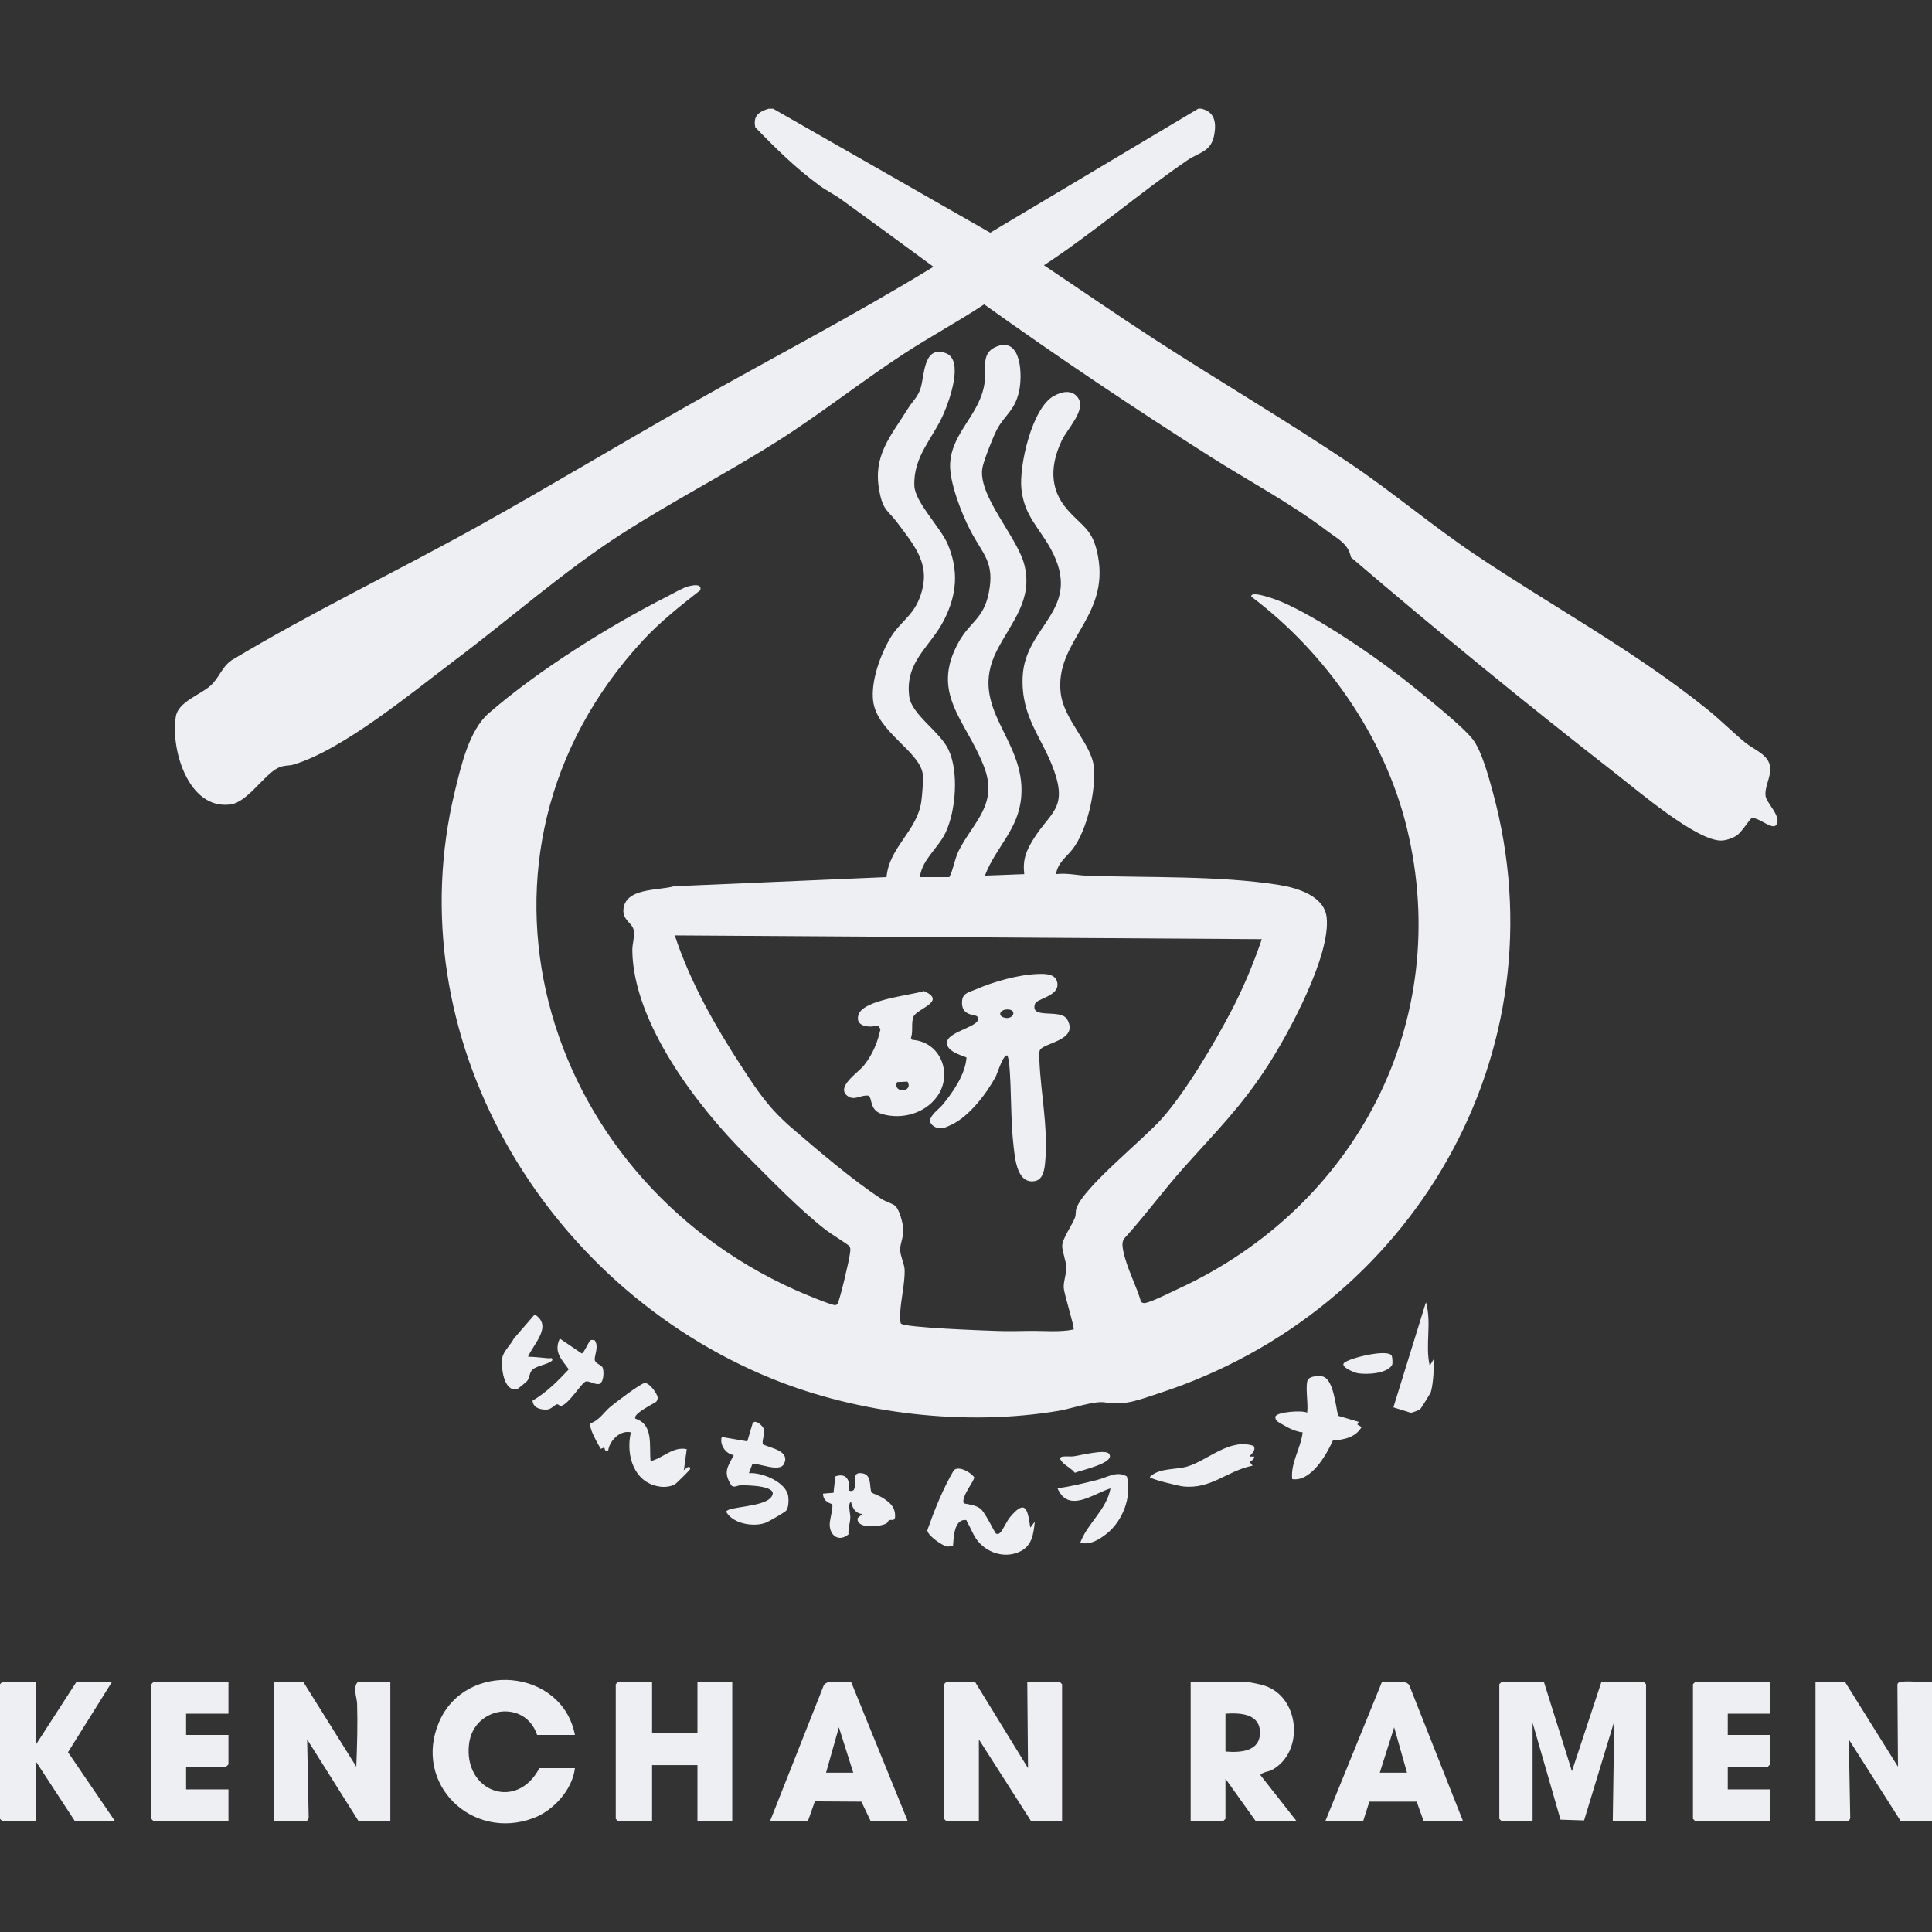
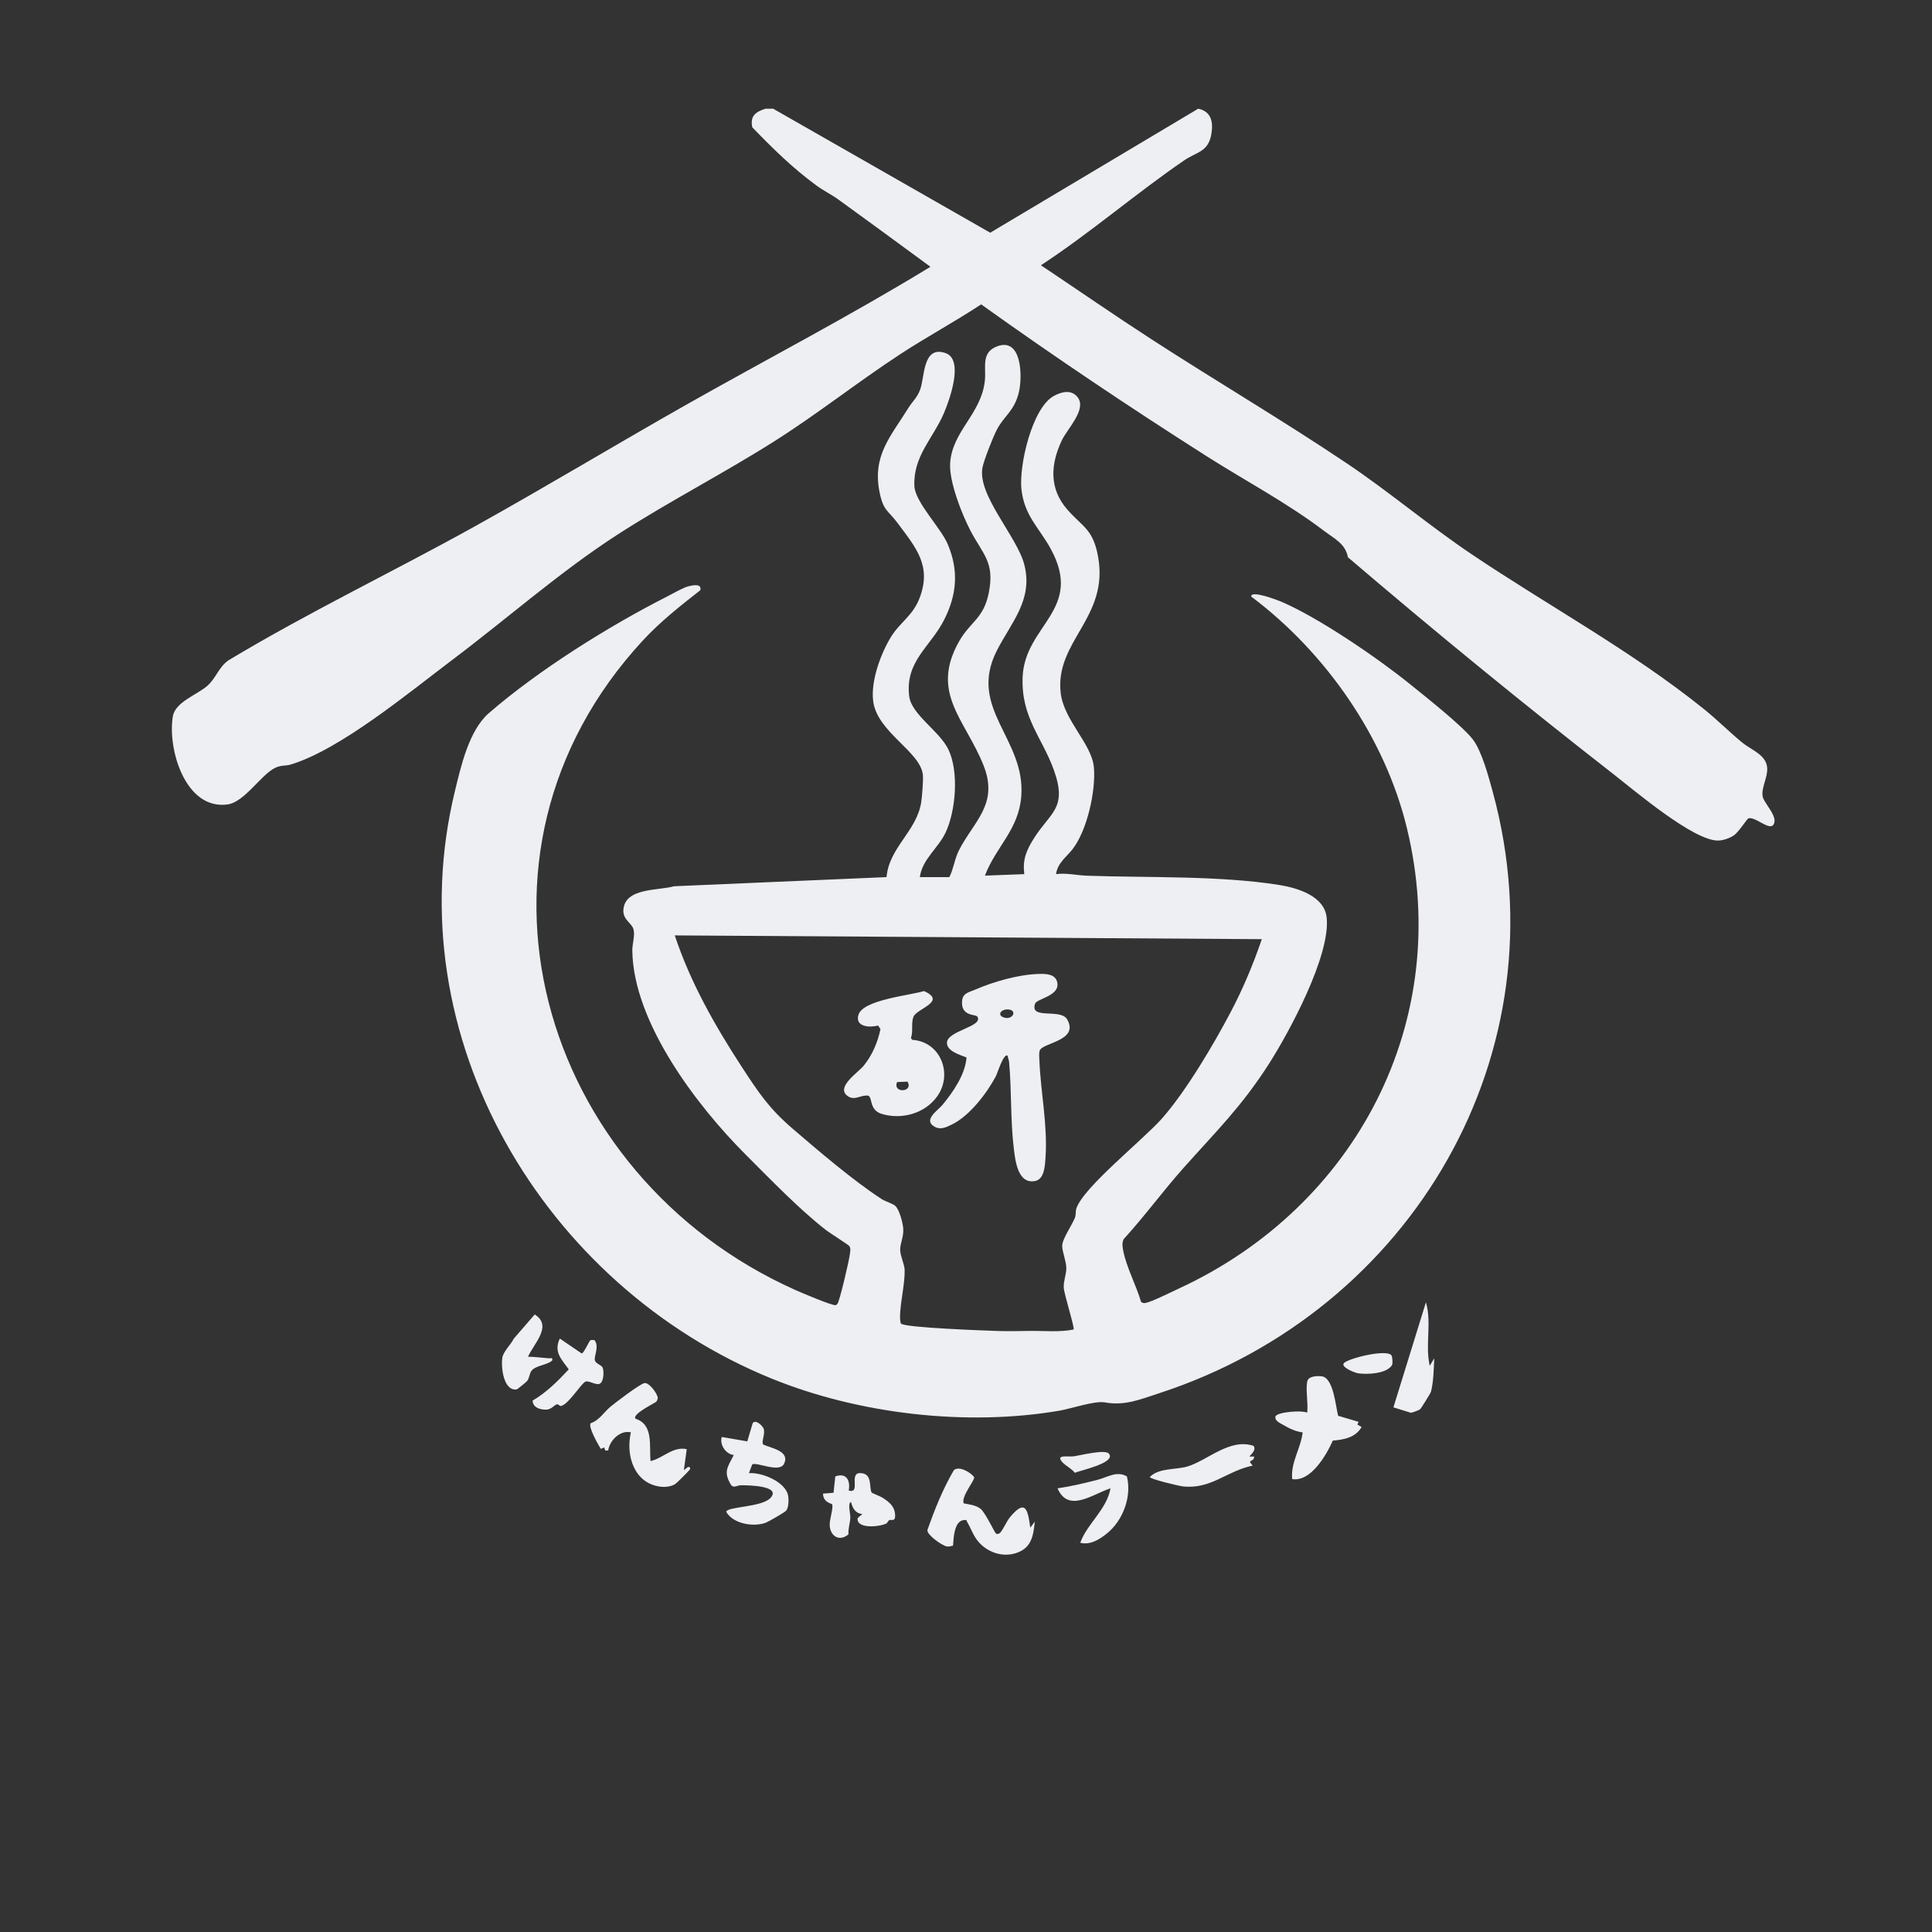
<svg xmlns="http://www.w3.org/2000/svg" viewBox="0 0 800 800" data-name="Layer 1" id="Layer_1">
  <rect x="0" y="0" width="800" height="800" fill="#333333" stroke="none" />
  <defs>
    <style>
      .cls-1 {
        fill: none;
      }

      .cls-2 {
        fill: #edeff2;
      }

      .cls-3 {
        clip-path: url(#clippath);
      }
    </style>
    <clipPath id="clippath">
      <rect height="800" width="800" x="0" class="cls-1" />
    </clipPath>
  </defs>
  <g class="cls-3">
-     <path d="M800,754.09l-13.03-.13-21.42-33.69.59,32.32c.14.52-.64,1.5-.91,1.5h-13.47v-57.63h12.22l21.93,35.09-.23-34.06c.21-.81.76-.9,1.48-1.03,3.63-.67,8.99.49,12.84,0v57.63ZM621.77,696.46l-.94.94v55.75l.94.94h12.84v-40.72l11.57,40.11,9.75.32,12.5-41.05-.62,41.34h13.78v-56.69l-.94-.94h-17.54l-12.21,36.96-11.6-36.96h-17.54ZM391.86,696.46l-.94.94v55.75l.94.94h13.47v-33.83l21.61,33.83h12.84v-56.69l-.94-.94h-13.47l.31,35.71-21.93-35.71h-11.9ZM113.39,696.46v57.63h13.47c.31,0,1.03-1.03.96-1.56l-.64-32.27,21.29,33.83h13.16v-57.63h-13.47c-2.21,2.42-.37,6.27-.29,9.06.26,8.64,0,17.41-.34,26.03l-21.93-35.09h-12.22ZM255.91,696.46l-.94.94v55.75l.94.94h14.1v-23.18h18.79v23.18h14.41v-57.63h-14.41v21.3h-18.79v-21.3h-14.1ZM521.86,734.98c1.25-1.36,3.24-1.24,4.8-2.08,13.62-7.32,11.66-30.5-3.42-35.02-1.46-.44-6.09-1.43-7.34-1.43h-22.87v57.63h13.47l.94-.94v-16.6l12.53,17.54h16.91l-15.02-19.11ZM507.44,709.61c6.02-.41,14.29-.09,14.29,7.83,0,7.93-8.25,8.35-14.29,7.83v-15.66ZM181.77,713.15c-10.81,25.44,13.53,49.24,39.08,39.7,8.32-3.11,16.16-11.74,17.21-20.68h-14.72c-9.45,18.02-31.72,9.6-29.08-10.28,2.04-15.34,23.16-18.41,28.14-3.5h15.66c-5.33-27.57-45.31-31.06-56.29-5.24ZM.94,696.46L0,697.4v55.75l.94.94h14.1v-24.43l15.97,24.43h16.6l-19.45-28.53,18.2-29.1h-14.72l-16.6,25.68v-25.68H.94ZM334.53,754.09l2.89-8.18,19.27.12,3.84,8.06h15.35l-23.47-57.68c-2.94.7-9.35-1.36-11.26,1.34l-22.28,56.34h15.66ZM342.05,734.04l5.32-18.8,5.95,18.8h-11.28ZM583.52,697.75c-1.92-2.7-8.32-.64-11.26-1.34l-23.47,57.68h15.66l2.58-8.07h19.58s2.9,8.07,2.9,8.07h16.29l-22.28-56.34ZM571.34,734.04l5.95-18.8,5.32,18.8h-11.28ZM63.59,696.46l-.94.94v55.75l.94.94h31.01v-13.15h-17.54v-9.4h16.6l.94-.94v-12.21h-17.54v-8.77h17.54v-13.15h-31.01ZM701.96,696.46l-.94.94v55.75l.94.94h31.01v-13.15h-17.54v-9.4h16.6l.94-.94v-12.21h-17.54v-8.77h17.54v-13.15h-31.01Z" class="cls-2" data-name="Kenchan Ramen" id="Kenchan_Ramen" />
-     <path d="M320.13,45l89.9,51.36,86.14-51.36h1.25c5.27,1.15,6.24,5.26,5.48,10.19-1.19,7.79-5.98,7.57-11.32,11.23-20,13.68-38.92,30.07-59.31,43.42,15.26,10.2,30.37,20.67,45.77,30.64,26.76,17.33,54.37,33.57,80.84,51.34,17.58,11.8,33.99,25.72,51.46,37.49,32.03,21.57,66.44,40.11,96.6,64.4,5.41,4.36,10.35,9.35,15.7,13.75,3.74,3.08,9.88,5.01,10.35,10.36.35,3.98-2.43,8.1-1.89,11.85.42,2.89,6.82,8.66,4.43,11.89-1.77,2.4-7.58-3.6-10.29-2.68-.68.23-4.02,5.7-6.1,7.08-1.7,1.13-4.5,2.11-6.54,2.1-10.24-.01-34.43-20.63-43.2-27.46-37.27-29.03-74.17-59.23-109.99-89.84-1.12-5.69-5.47-7.59-9.8-10.87-15.78-11.93-32.46-20.64-49.01-31.17-31.56-20.08-62.68-40.94-93.08-62.69-10.84,7.16-22.34,13.35-33.22,20.45-17.98,11.74-34.78,25.13-52.98,36.6-21.04,13.27-43.56,24.85-64.42,38.32-23.68,15.29-45.81,34.87-68.4,51.87-17.76,13.37-46.45,37.21-66.94,43.32-2.12.63-3.75.15-6.23,1.29-5.91,2.71-12.76,14.25-19.85,15.22-17.44,2.4-24.94-22.9-22.66-36.44,1.01-6.03,9.94-8.87,14.27-12.67,3.68-3.23,4.68-7.74,8.82-10.6,33.16-19.94,68.06-36.6,101.86-55.38,29.39-16.34,58.22-33.76,87.49-50.33,33.74-19.09,68.19-36.99,101.27-57.21-12.62-9.32-25.32-18.54-38-27.76-2.93-2.13-6.24-3.73-9.17-5.87-9.85-7.19-18.16-15.39-26.61-24.13-.98-4.74,1.44-6.44,5.51-7.7h1.88ZM380.89,363.21c.97-7.44,7.57-11.92,10.66-18.47,4.27-9.07,5.54-25.26,1.17-34.38-3.63-7.58-15.29-14.49-16.23-21.99-1.82-14.62,8.79-20.44,14.53-31.86,5.19-10.32,6.02-20.23,1.45-31.1-2.93-6.97-13.57-17.42-13.85-24.23-.51-12.28,7.74-19.65,12.21-30.05,2.29-5.33,8.48-22.25.69-24.93-9.5-3.27-8.55,9.82-10.5,15.12-1.23,3.33-3.23,4.94-4.9,7.63-7.34,11.84-14.9,19.63-11.95,34.66,1.58,8.04,3.49,7.56,7.59,13.08,7.54,10.15,14.09,17.56,9.05,30.87-2.85,7.52-8.2,10.11-11.93,16.26-4.26,7.02-8.31,18.13-7.34,26.35,1.53,13.01,19.71,21.03,20.61,30.76.2,2.22-.34,8.9-.69,11.21-1.86,12.08-13.27,18.71-14.37,31.05l-87.98,3.79c-6.42,1.87-20.37.5-20.98,9.78-.27,4.16,3.6,5.46,4.23,8.2.61,2.67-.57,5.75-.53,8.66.39,29.8,26.89,64.47,47.01,84.55,10.07,10.05,22.19,22.66,33.28,31.25,1.49,1.16,9.39,6.11,9.65,6.64.59,1.2.26,2.08.14,3.27-.24,2.35-4.26,19.61-5.15,20.56-.22.24-.4.45-.74.54-1.26.35-14.43-5.26-16.73-6.29-105.94-47.4-145.23-180.14-63.06-268.97,7.2-7.78,15.48-14.29,23.73-20.76.79-2.91-3.19-2.07-4.81-1.66-2.46.62-6.45,3.01-8.9,4.25-24.19,12.27-53.39,30.55-73.84,48.31-8.16,7.08-11.48,21.71-14.05,32.3-24.68,101.67,36.85,204.85,131.16,243.23,36.11,14.7,80.62,19.86,119.14,13.3,4.82-.82,14.63-4.2,18.83-3.44,8.31,1.5,14.6-1.22,22.72-3.87,104.4-34.09,167.36-140.81,137.93-248.84-1.65-6.07-4.56-16.99-8.26-21.8-4.43-5.75-19.99-18.02-26.34-23.15-13.2-10.65-37.73-27.43-53.12-33.95-.95-.4-12.52-4.93-12.32-2.08,30.78,23.14,55.33,58.19,64.47,95.89,19.38,79.98-21.12,156.73-94.33,190.61-3.14,1.45-11.15,5.49-13.96,6.03-.68.13-1.24-.03-1.78-.44-1.9-6.56-6.14-14.57-7.38-21.13-.32-1.68-.63-3.27.19-4.89,8.69-9.52,16.31-20,24.89-29.61,13.4-15.02,23.83-25.18,35.04-42.64,8.61-13.41,25.8-45.26,24.1-60.95-.97-8.9-12.11-12.24-19.75-13.45-24.79-3.93-54.26-2.93-79.5-3.82-4.07-.14-8.52-1.22-12.81-.66.7-4.76,4.37-7.11,6.87-10.35,6.02-7.79,9.65-24.1,8.81-33.83s-12.39-19.44-13.74-30.74c-2.57-21.58,20.2-31.24,15.43-56.77-2.1-11.23-6.31-11.99-12.69-19.26-7.63-8.7-6.97-18.71-2.3-28.62,2.25-4.77,10.3-12.75,6.68-17.73-2.57-3.53-6.79-2.46-10.03-.66-8.99,5-14.39,28.81-13.37,38.47,1.18,11.15,7.38,16.06,12.15,24.81,13.77,25.25-10.65,31.44-11.63,52.91-.77,16.94,8.22,25.29,13.04,39.01,5.51,15.68-1.62,17.11-8.51,28.16-3.05,4.9-4.58,8.57-3.87,14.61l-16.29.62c4.6-12.07,13.99-18.97,15.06-32.86,1.83-23.87-22.3-36.29-10.15-60.26,5.91-11.67,15.14-21,11.41-35.63-2.98-11.7-19.7-29-17.29-40.41.66-3.15,4.32-12.43,5.87-15.42,3.15-6.06,7.37-7.73,9.22-15.84,1.44-6.3,1.17-22.35-8.82-18.84-7.02,2.46-4.76,8.63-5.3,14.11-1.39,14.01-13.64,21.07-14.4,34.48-.43,7.61,4.86,21.04,8.44,27.87,5.19,9.91,10.1,13,7.56,25.7-2.15,10.79-7.66,11.86-12.36,20.22-12.02,21.37,2.73,32.31,10.24,51.36,6.31,16-4.19,23.1-10.25,35.08-1.81,3.58-2.18,7.58-3.96,11.07h-12.22ZM509.65,418.98c-7.07,13.46-18.57,32.91-28.5,44.16-7.7,8.73-32.52,28.46-35.44,37.22-.4,1.19-.13,2.61-.58,3.8-1.18,3.13-5.17,8.62-5.29,11.62-.1,2.33,1.71,6.47,1.7,9.35,0,2.5-1.2,5.39-1.07,8.04.13,2.71,4.61,16.61,4.07,17.35-5.74,1.19-12.25.5-18.24.58-4.75.06-8.26.19-13.14.03s-38.89-1.35-40.13-3.1c-.47-1.51-.36-3.18-.26-4.74.33-5.33,1.98-12.37,1.82-17.49-.07-2.3-1.79-5.67-1.84-8.23-.05-2.82,1.47-5.24,1.27-8.72-.14-2.35-1.57-7.98-3.32-9.53-1.09-.97-4.1-1.82-5.64-2.82-11.73-7.62-26.29-20.05-37.07-29.33-9.51-8.2-13.89-14.74-20.64-25.09-11.2-17.19-21.45-35.15-27.94-54.75l243.08,1.56c-3.52,10.3-7.76,20.44-12.83,30.08ZM272.36,578.92c.03-1.66-3.6-6.64-5.54-6.21s-11.89,8-14.02,9.76c-2.76,2.3-4.66,5.67-8.21,6.85-1.14,1.56,3.09,8.81,4.18,10.62l1.45-.59.38,1.25,1.24.02c.57-4.14,4.98-8.58,9.4-7.51-2.26,9.58,1.39,21.22,12.32,22.5,1.98.23,4.54-.06,6.17-1.2.65-.45,5.78-5.58,5.95-5.96.33-.77-.15-1.18-.93-.93l-1.57,1.25,1.18-8.71c-5.74-1.23-9.88,3.79-14.97,4.95-.66-6.37,1.37-15.1-6.26-17.55-1.4-2.03,7.92-6.35,8.6-7.04.38-.38.52-.98.64-1.5ZM403.39,611.7c-1.47-2.11-6.33-4.83-8.41-2.94-4.6,7.84-7.94,16.26-10.97,24.8-.2,2.03,6.08,6.46,8.1,6.8.82.14,1.7-.2,2.51-.33.28-3.26.42-10.47,4.76-10.64,1.11-.05.77.27,1.11.84,1.52,2.53,2.51,5.61,4.5,8,4.27,5.12,11.69,7.23,17.81,3.99,4.64-2.45,5.18-7.35,5.69-12.15l-1.87,2.5c-1.06-7.71-2.03-11.97-8.41-4.33-1.29,1.55-3.03,5.45-4.08,6.43-.52.49-.96.62-1.61.42-.59-.18-4.44-8.76-6.55-10.38-1.92-1.47-4.57-1.75-6.9-2.19-1.24-2.76,4.64-9.57,4.31-10.83ZM541.27,584.96c-2.11-1.1-12.54-.31-13.14,1.59-.34,1.86,1.96,2.71,3.33,3.53,2.32,1.39,5.23,2.76,7.94,3.03-.75,6.62-5.05,12.55-4.33,19.36,7.7,1.2,14.05-9.79,16.83-15.95,4.72-.4,9.34-1.27,11.92-5.61l-1.76-1.04.51-1.12-8.48-2.5c-1.05-3.99-1.9-15.81-6.84-16.35-1.93-.21-5.55-.13-5.98,2.23-.66,3.64.49,8.98,0,12.84ZM324.67,606.11c2.53-5.32-5.35-6.42-8.66-7.97-.83-1.21.91-4.25.23-6.47-.37-1.21-3.36-4.16-4.58-2.33l-2.22,7.5-10.57-1.82c-1,3.1,1.63,7.11,4.97,7.48-2.59,5.08-4.51,6.99-.99,12.59,1.16,1.1,2.53-.06,3.81-.07,2.58-.02,16.73.05,12.56,5.05-3.46,4.15-18,3.67-18.52,5.92,2.77,4.98,11.3,6.45,16.43,4.52,1.09-.41,7.86-4.3,8.44-5.02.98-1.23,1.04-4.24.84-5.8-.75-5.98-10.9-10.13-16.31-9.68l1.38-3.63c1.91-1.11,11.31,3.69,13.19-.28ZM356.13,609.97c-4.74,0,.45,8.65-4.69,7.25.77-4.33-1.04-7.49-5.56-5.87l-.73,6.77-4.36.36c.05,3.74,3.72,4.11,3.81,4.44.52,1.82-1.29,6.53-1.02,9.05.48,4.48,4.26,6.38,7.77,3.35-.22-2.32.64-4.56.75-6.81.09-1.67-1.21-5.98.28-6.59.7,2.59,1.71,4.67,4.69,5.02l-1.93,1.66c-.67,4.54,8.88,3.72,11.8,2.28.65-.32.6-1.01,1.29-1.4.79-.45,2.56.84,2.42-2.11-.18-3.7-2.4-5.36-5.23-7.21-.88-.57-4.33-1.9-4.47-2.11-1.22-1.89.6-8.08-4.83-8.07ZM519.07,598.7c-9.88-3.28-18.93,5.96-27.29,8.51-4.9,1.5-11.78.48-15.66,4.37,0,.88,12.12,3.73,13.63,3.9,11.77,1.31,18.02-6.34,28.96-8.6-2.67-2.94.4-1.01.63-3.75h-1.89c-.32-.26,3.07-2.4,1.62-4.43ZM240.89,560.45l-9.09-6.18c-2.61,5.58.66,8.5,3.71,12.75-4.49,4.83-9.25,9.59-14.98,12.95.15,3,3.35,3.86,5.91,3.71,1.84-.11,3.12-1.9,4.11-2.17.76-.21,1.1.86,1.85.65,3.25-.89,8.16-9.26,10.05-10.06,1.21-.5,3.46,1.11,5.32,1.03,2.26-.11,2.44-5.22,1.78-6.8-.49-1.17-2.91-1.6-3.25-3.1-.38-1.63,1.93-5.75-.13-8.31-.56,0-1.24-.21-1.75.09-.43.25-2.7,5.36-3.53,5.43ZM454.19,612.84c-5.4,1.35-10.8,2.67-16.29,3.45,4.52,10.39,14.57,2.34,21.93,0-1.6,8.89-9.55,14.43-12.53,22.54,4.11,1.01,7.81-1.27,10.95-3.77,6.71-5.36,10.46-15.25,8.38-23.7-4.18-2.48-8.07.39-12.44,1.48ZM590.45,539.24l-13.47,43.52,7.23,2.24c.61-.02,3.5-1.14,3.86-1.47.32-.29,4.28-6.6,4.43-7.16,1.08-3.88,1.22-9.89,1.39-13.95l-1.87,3.13c-1.98-8.69.92-17.71-1.57-26.3ZM221.42,544.28l-8.68,10.04c-1.14,2.38-4.29,5.26-4.72,7.81-.65,3.83.45,14.03,5.95,13.19.28-.04,4.04-3.11,4.34-3.52.94-1.27.92-3.1,1.77-4.19,1.75-2.25,6.41-2.3,8.58-4.26.26-1.43-.63-.85-1.56-.92-2.83-.22-5.63-.6-8.46-.64,2.46-5.55,10.27-12.77,2.78-17.5ZM556.69,564.24c-2.13,1.67,4.21,4.18,5.6,4.4,3.77.59,11.92.24,14.11-3.39.41-.68.12-3.5-.18-3.96-1.75-2.76-16.91.9-19.54,2.96ZM444.4,603.05c-2.19.28-7.71-.94-4.32,2.6,1.23,1.28,3.76,2.58,5.01,4.22,1.77-.93,17.25-4.07,14.08-7.95-1.58-1.93-12.11.8-14.77,1.14ZM417.86,439.95c1.05,11.55.52,23.55,1.88,35.08.61,5.18,1.54,15.47,8.93,13.99,3.79-.76,4.02-6.33,4.25-9.58.94-13.44-1.97-26.94-2.52-40.12-.05-1.29-.24-3.09.11-4.26,1.02-3.35,16.43-4,11.41-12.91-2.7-4.79-15.62.27-13.33-6.52.73-2.18,10.23-3.14,9.22-8.72-.67-3.72-4.87-3.7-7.76-3.62-8.27.24-18.53,3.15-26.13,6.45-2.44,1.06-5.18,1.38-5.52,4.52-.73,6.69,5.59,5.67,6.26,6.65,2.87,4.18-12.55,5.83-12.55,10.92,0,3.46,5.47,4.98,8.11,6.04-.54,7.05-5.49,14.21-9.94,19.62-1.9,2.3-8.18,6.24-3.35,9.02,2.53,1.46,4.79.29,7.15-.84,7.32-3.5,14.49-12.9,18.26-19.96.63-1.17,3.23-9.77,4.89-8.57.16.95.55,1.83.64,2.81ZM415.8,421.36c-3.1-.93-1.41-3.63,1.76-3.36,3.79.32,1.82,4.44-1.76,3.36ZM355.47,420.2c-1.52,5.02,4.62,5.4,8.13,4.45l.99,1.47c-1.15,5.48-3.37,10.71-6.88,15.08-2.38,2.96-11.61,8.83-6.87,12.53,3,2.34,5.6-.54,8.77-.03,1.76,1.09.3,6.02,5.62,7.58,8.24,2.42,17.74-.19,22.83-7.28,6.62-9.23,1.47-22.66-10.3-23.42l-.57-.72c1.02-2.82,0-6.22,1.06-8.85,1.37-3.41,14.05-6.32,4.35-10.63-5.65,1.77-25.23,3.58-27.12,9.82ZM371.47,448.07l4.31-.2c2.63,4.54-6.32,4.9-4.31.2Z" class="cls-2" id="icon" />
+     <path d="M320.13,45l89.9,51.36,86.14-51.36c5.27,1.15,6.24,5.26,5.48,10.19-1.19,7.79-5.98,7.57-11.32,11.23-20,13.68-38.92,30.07-59.31,43.42,15.26,10.2,30.37,20.67,45.77,30.64,26.76,17.33,54.37,33.57,80.84,51.34,17.58,11.8,33.99,25.72,51.46,37.49,32.03,21.57,66.44,40.11,96.6,64.4,5.41,4.36,10.35,9.35,15.7,13.75,3.74,3.08,9.88,5.01,10.35,10.36.35,3.98-2.43,8.1-1.89,11.85.42,2.89,6.82,8.66,4.43,11.89-1.77,2.4-7.58-3.6-10.29-2.68-.68.23-4.02,5.7-6.1,7.08-1.7,1.13-4.5,2.11-6.54,2.1-10.24-.01-34.43-20.63-43.2-27.46-37.27-29.03-74.17-59.23-109.99-89.84-1.12-5.69-5.47-7.59-9.8-10.87-15.78-11.93-32.46-20.64-49.01-31.17-31.56-20.08-62.68-40.94-93.08-62.69-10.84,7.16-22.34,13.35-33.22,20.45-17.98,11.74-34.78,25.13-52.98,36.6-21.04,13.27-43.56,24.85-64.42,38.32-23.68,15.29-45.81,34.87-68.4,51.87-17.76,13.37-46.45,37.21-66.94,43.32-2.12.63-3.75.15-6.23,1.29-5.91,2.71-12.76,14.25-19.85,15.22-17.44,2.4-24.94-22.9-22.66-36.44,1.01-6.03,9.94-8.87,14.27-12.67,3.68-3.23,4.68-7.74,8.82-10.6,33.16-19.94,68.06-36.6,101.86-55.38,29.39-16.34,58.22-33.76,87.49-50.33,33.74-19.09,68.19-36.99,101.27-57.21-12.62-9.32-25.32-18.54-38-27.76-2.93-2.13-6.24-3.73-9.17-5.87-9.85-7.19-18.16-15.39-26.61-24.13-.98-4.74,1.44-6.44,5.51-7.7h1.88ZM380.89,363.21c.97-7.44,7.57-11.92,10.66-18.47,4.27-9.07,5.54-25.26,1.17-34.38-3.63-7.58-15.29-14.49-16.23-21.99-1.82-14.62,8.79-20.44,14.53-31.86,5.19-10.32,6.02-20.23,1.45-31.1-2.93-6.97-13.57-17.42-13.85-24.23-.51-12.28,7.74-19.65,12.21-30.05,2.29-5.33,8.48-22.25.69-24.93-9.5-3.27-8.55,9.82-10.5,15.12-1.23,3.33-3.23,4.94-4.9,7.63-7.34,11.84-14.9,19.63-11.95,34.66,1.58,8.04,3.49,7.56,7.59,13.08,7.54,10.15,14.09,17.56,9.05,30.87-2.85,7.52-8.2,10.11-11.93,16.26-4.26,7.02-8.31,18.13-7.34,26.35,1.53,13.01,19.71,21.03,20.61,30.76.2,2.22-.34,8.9-.69,11.21-1.86,12.08-13.27,18.71-14.37,31.05l-87.98,3.79c-6.42,1.87-20.37.5-20.98,9.78-.27,4.16,3.6,5.46,4.23,8.2.61,2.67-.57,5.75-.53,8.66.39,29.8,26.89,64.47,47.01,84.55,10.07,10.05,22.19,22.66,33.28,31.25,1.49,1.16,9.39,6.11,9.65,6.64.59,1.2.26,2.08.14,3.27-.24,2.35-4.26,19.61-5.15,20.56-.22.24-.4.45-.74.54-1.26.35-14.43-5.26-16.73-6.29-105.94-47.4-145.23-180.14-63.06-268.97,7.2-7.78,15.48-14.29,23.73-20.76.79-2.91-3.19-2.07-4.81-1.66-2.46.62-6.45,3.01-8.9,4.25-24.19,12.27-53.39,30.55-73.84,48.31-8.16,7.08-11.48,21.71-14.05,32.3-24.68,101.67,36.85,204.85,131.16,243.23,36.11,14.7,80.62,19.86,119.14,13.3,4.82-.82,14.63-4.2,18.83-3.44,8.31,1.5,14.6-1.22,22.72-3.87,104.4-34.09,167.36-140.81,137.93-248.84-1.65-6.07-4.56-16.99-8.26-21.8-4.43-5.75-19.99-18.02-26.34-23.15-13.2-10.65-37.73-27.43-53.12-33.95-.95-.4-12.52-4.93-12.32-2.08,30.78,23.14,55.33,58.19,64.47,95.89,19.38,79.98-21.12,156.73-94.33,190.61-3.14,1.45-11.15,5.49-13.96,6.03-.68.13-1.24-.03-1.78-.44-1.9-6.56-6.14-14.57-7.38-21.13-.32-1.68-.63-3.27.19-4.89,8.69-9.52,16.31-20,24.89-29.61,13.4-15.02,23.83-25.18,35.04-42.64,8.61-13.41,25.8-45.26,24.1-60.95-.97-8.9-12.11-12.24-19.75-13.45-24.79-3.93-54.26-2.93-79.5-3.82-4.07-.14-8.52-1.22-12.81-.66.7-4.76,4.37-7.11,6.87-10.35,6.02-7.79,9.65-24.1,8.81-33.83s-12.39-19.44-13.74-30.74c-2.57-21.58,20.2-31.24,15.43-56.77-2.1-11.23-6.31-11.99-12.69-19.26-7.63-8.7-6.97-18.71-2.3-28.62,2.25-4.77,10.3-12.75,6.68-17.73-2.57-3.53-6.79-2.46-10.03-.66-8.99,5-14.39,28.81-13.37,38.47,1.18,11.15,7.38,16.06,12.15,24.81,13.77,25.25-10.65,31.44-11.63,52.91-.77,16.94,8.22,25.29,13.04,39.01,5.51,15.68-1.62,17.11-8.51,28.16-3.05,4.9-4.58,8.57-3.87,14.61l-16.29.62c4.6-12.07,13.99-18.97,15.06-32.86,1.83-23.87-22.3-36.29-10.15-60.26,5.91-11.67,15.14-21,11.41-35.63-2.98-11.7-19.7-29-17.29-40.41.66-3.15,4.32-12.43,5.87-15.42,3.15-6.06,7.37-7.73,9.22-15.84,1.44-6.3,1.17-22.35-8.82-18.84-7.02,2.46-4.76,8.63-5.3,14.11-1.39,14.01-13.64,21.07-14.4,34.48-.43,7.61,4.86,21.04,8.44,27.87,5.19,9.91,10.1,13,7.56,25.7-2.15,10.79-7.66,11.86-12.36,20.22-12.02,21.37,2.73,32.31,10.24,51.36,6.31,16-4.19,23.1-10.25,35.08-1.81,3.58-2.18,7.58-3.96,11.07h-12.22ZM509.65,418.98c-7.07,13.46-18.57,32.91-28.5,44.16-7.7,8.73-32.52,28.46-35.44,37.22-.4,1.19-.13,2.61-.58,3.8-1.18,3.13-5.17,8.62-5.29,11.62-.1,2.33,1.71,6.47,1.7,9.35,0,2.5-1.2,5.39-1.07,8.04.13,2.71,4.61,16.61,4.07,17.35-5.74,1.19-12.25.5-18.24.58-4.75.06-8.26.19-13.14.03s-38.89-1.35-40.13-3.1c-.47-1.51-.36-3.18-.26-4.74.33-5.33,1.98-12.37,1.82-17.49-.07-2.3-1.79-5.67-1.84-8.23-.05-2.82,1.47-5.24,1.27-8.72-.14-2.35-1.57-7.98-3.32-9.53-1.09-.97-4.1-1.82-5.64-2.82-11.73-7.62-26.29-20.05-37.07-29.33-9.51-8.2-13.89-14.74-20.64-25.09-11.2-17.19-21.45-35.15-27.94-54.75l243.08,1.56c-3.52,10.3-7.76,20.44-12.83,30.08ZM272.36,578.92c.03-1.66-3.6-6.64-5.54-6.21s-11.89,8-14.02,9.76c-2.76,2.3-4.66,5.67-8.21,6.85-1.14,1.56,3.09,8.81,4.18,10.62l1.45-.59.38,1.25,1.24.02c.57-4.14,4.98-8.58,9.4-7.51-2.26,9.58,1.39,21.22,12.32,22.5,1.98.23,4.54-.06,6.17-1.2.65-.45,5.78-5.58,5.95-5.96.33-.77-.15-1.18-.93-.93l-1.57,1.25,1.18-8.71c-5.74-1.23-9.88,3.79-14.97,4.95-.66-6.37,1.37-15.1-6.26-17.55-1.4-2.03,7.92-6.35,8.6-7.04.38-.38.52-.98.64-1.5ZM403.39,611.7c-1.47-2.11-6.33-4.83-8.41-2.94-4.6,7.84-7.94,16.26-10.97,24.8-.2,2.03,6.08,6.46,8.1,6.8.82.14,1.7-.2,2.51-.33.28-3.26.42-10.47,4.76-10.64,1.11-.05.77.27,1.11.84,1.52,2.53,2.51,5.61,4.5,8,4.27,5.12,11.69,7.23,17.81,3.99,4.64-2.45,5.18-7.35,5.69-12.15l-1.87,2.5c-1.06-7.71-2.03-11.97-8.41-4.33-1.29,1.55-3.03,5.45-4.08,6.43-.52.49-.96.62-1.61.42-.59-.18-4.44-8.76-6.55-10.38-1.92-1.47-4.57-1.75-6.9-2.19-1.24-2.76,4.64-9.57,4.31-10.83ZM541.27,584.96c-2.11-1.1-12.54-.31-13.14,1.59-.34,1.86,1.96,2.71,3.33,3.53,2.32,1.39,5.23,2.76,7.94,3.03-.75,6.62-5.05,12.55-4.33,19.36,7.7,1.2,14.05-9.79,16.83-15.95,4.72-.4,9.34-1.27,11.92-5.61l-1.76-1.04.51-1.12-8.48-2.5c-1.05-3.99-1.9-15.81-6.84-16.35-1.93-.21-5.55-.13-5.98,2.23-.66,3.64.49,8.98,0,12.84ZM324.67,606.11c2.53-5.32-5.35-6.42-8.66-7.97-.83-1.21.91-4.25.23-6.47-.37-1.21-3.36-4.16-4.58-2.33l-2.22,7.5-10.57-1.82c-1,3.1,1.63,7.11,4.97,7.48-2.59,5.08-4.51,6.99-.99,12.59,1.16,1.1,2.53-.06,3.81-.07,2.58-.02,16.73.05,12.56,5.05-3.46,4.15-18,3.67-18.52,5.92,2.77,4.98,11.3,6.45,16.43,4.52,1.09-.41,7.86-4.3,8.44-5.02.98-1.23,1.04-4.24.84-5.8-.75-5.98-10.9-10.13-16.31-9.68l1.38-3.63c1.91-1.11,11.31,3.69,13.19-.28ZM356.13,609.97c-4.74,0,.45,8.65-4.69,7.25.77-4.33-1.04-7.49-5.56-5.87l-.73,6.77-4.36.36c.05,3.74,3.72,4.11,3.81,4.44.52,1.82-1.29,6.53-1.02,9.05.48,4.48,4.26,6.38,7.77,3.35-.22-2.32.64-4.56.75-6.81.09-1.67-1.21-5.98.28-6.59.7,2.59,1.71,4.67,4.69,5.02l-1.93,1.66c-.67,4.54,8.88,3.72,11.8,2.28.65-.32.6-1.01,1.29-1.4.79-.45,2.56.84,2.42-2.11-.18-3.7-2.4-5.36-5.23-7.21-.88-.57-4.33-1.9-4.47-2.11-1.22-1.89.6-8.08-4.83-8.07ZM519.07,598.7c-9.88-3.28-18.93,5.96-27.29,8.51-4.9,1.5-11.78.48-15.66,4.37,0,.88,12.12,3.73,13.63,3.9,11.77,1.31,18.02-6.34,28.96-8.6-2.67-2.94.4-1.01.63-3.75h-1.89c-.32-.26,3.07-2.4,1.62-4.43ZM240.89,560.45l-9.09-6.18c-2.61,5.58.66,8.5,3.71,12.75-4.49,4.83-9.25,9.59-14.98,12.95.15,3,3.35,3.86,5.91,3.71,1.84-.11,3.12-1.9,4.11-2.17.76-.21,1.1.86,1.85.65,3.25-.89,8.16-9.26,10.05-10.06,1.21-.5,3.46,1.11,5.32,1.03,2.26-.11,2.44-5.22,1.78-6.8-.49-1.17-2.91-1.6-3.25-3.1-.38-1.63,1.93-5.75-.13-8.31-.56,0-1.24-.21-1.75.09-.43.25-2.7,5.36-3.53,5.43ZM454.19,612.84c-5.4,1.35-10.8,2.67-16.29,3.45,4.52,10.39,14.57,2.34,21.93,0-1.6,8.89-9.55,14.43-12.53,22.54,4.11,1.01,7.81-1.27,10.95-3.77,6.71-5.36,10.46-15.25,8.38-23.7-4.18-2.48-8.07.39-12.44,1.48ZM590.45,539.24l-13.47,43.52,7.23,2.24c.61-.02,3.5-1.14,3.86-1.47.32-.29,4.28-6.6,4.43-7.16,1.08-3.88,1.22-9.89,1.39-13.95l-1.87,3.13c-1.98-8.69.92-17.71-1.57-26.3ZM221.42,544.28l-8.68,10.04c-1.14,2.38-4.29,5.26-4.72,7.81-.65,3.83.45,14.03,5.95,13.19.28-.04,4.04-3.11,4.34-3.52.94-1.27.92-3.1,1.77-4.19,1.75-2.25,6.41-2.3,8.58-4.26.26-1.43-.63-.85-1.56-.92-2.83-.22-5.63-.6-8.46-.64,2.46-5.55,10.27-12.77,2.78-17.5ZM556.69,564.24c-2.13,1.67,4.21,4.18,5.6,4.4,3.77.59,11.92.24,14.11-3.39.41-.68.12-3.5-.18-3.96-1.75-2.76-16.91.9-19.54,2.96ZM444.4,603.05c-2.19.28-7.71-.94-4.32,2.6,1.23,1.28,3.76,2.58,5.01,4.22,1.77-.93,17.25-4.07,14.08-7.95-1.58-1.93-12.11.8-14.77,1.14ZM417.86,439.95c1.05,11.55.52,23.55,1.88,35.08.61,5.18,1.54,15.47,8.93,13.99,3.79-.76,4.02-6.33,4.25-9.58.94-13.44-1.97-26.94-2.52-40.12-.05-1.29-.24-3.09.11-4.26,1.02-3.35,16.43-4,11.41-12.91-2.7-4.79-15.62.27-13.33-6.52.73-2.18,10.23-3.14,9.22-8.72-.67-3.72-4.87-3.7-7.76-3.62-8.27.24-18.53,3.15-26.13,6.45-2.44,1.06-5.18,1.38-5.52,4.52-.73,6.69,5.59,5.67,6.26,6.65,2.87,4.18-12.55,5.83-12.55,10.92,0,3.46,5.47,4.98,8.11,6.04-.54,7.05-5.49,14.21-9.94,19.62-1.9,2.3-8.18,6.24-3.35,9.02,2.53,1.46,4.79.29,7.15-.84,7.32-3.5,14.49-12.9,18.26-19.96.63-1.17,3.23-9.77,4.89-8.57.16.95.55,1.83.64,2.81ZM415.8,421.36c-3.1-.93-1.41-3.63,1.76-3.36,3.79.32,1.82,4.44-1.76,3.36ZM355.47,420.2c-1.52,5.02,4.62,5.4,8.13,4.45l.99,1.47c-1.15,5.48-3.37,10.71-6.88,15.08-2.38,2.96-11.61,8.83-6.87,12.53,3,2.34,5.6-.54,8.77-.03,1.76,1.09.3,6.02,5.62,7.58,8.24,2.42,17.74-.19,22.83-7.28,6.62-9.23,1.47-22.66-10.3-23.42l-.57-.72c1.02-2.82,0-6.22,1.06-8.85,1.37-3.41,14.05-6.32,4.35-10.63-5.65,1.77-25.23,3.58-27.12,9.82ZM371.47,448.07l4.31-.2c2.63,4.54-6.32,4.9-4.31.2Z" class="cls-2" id="icon" />
  </g>
</svg>